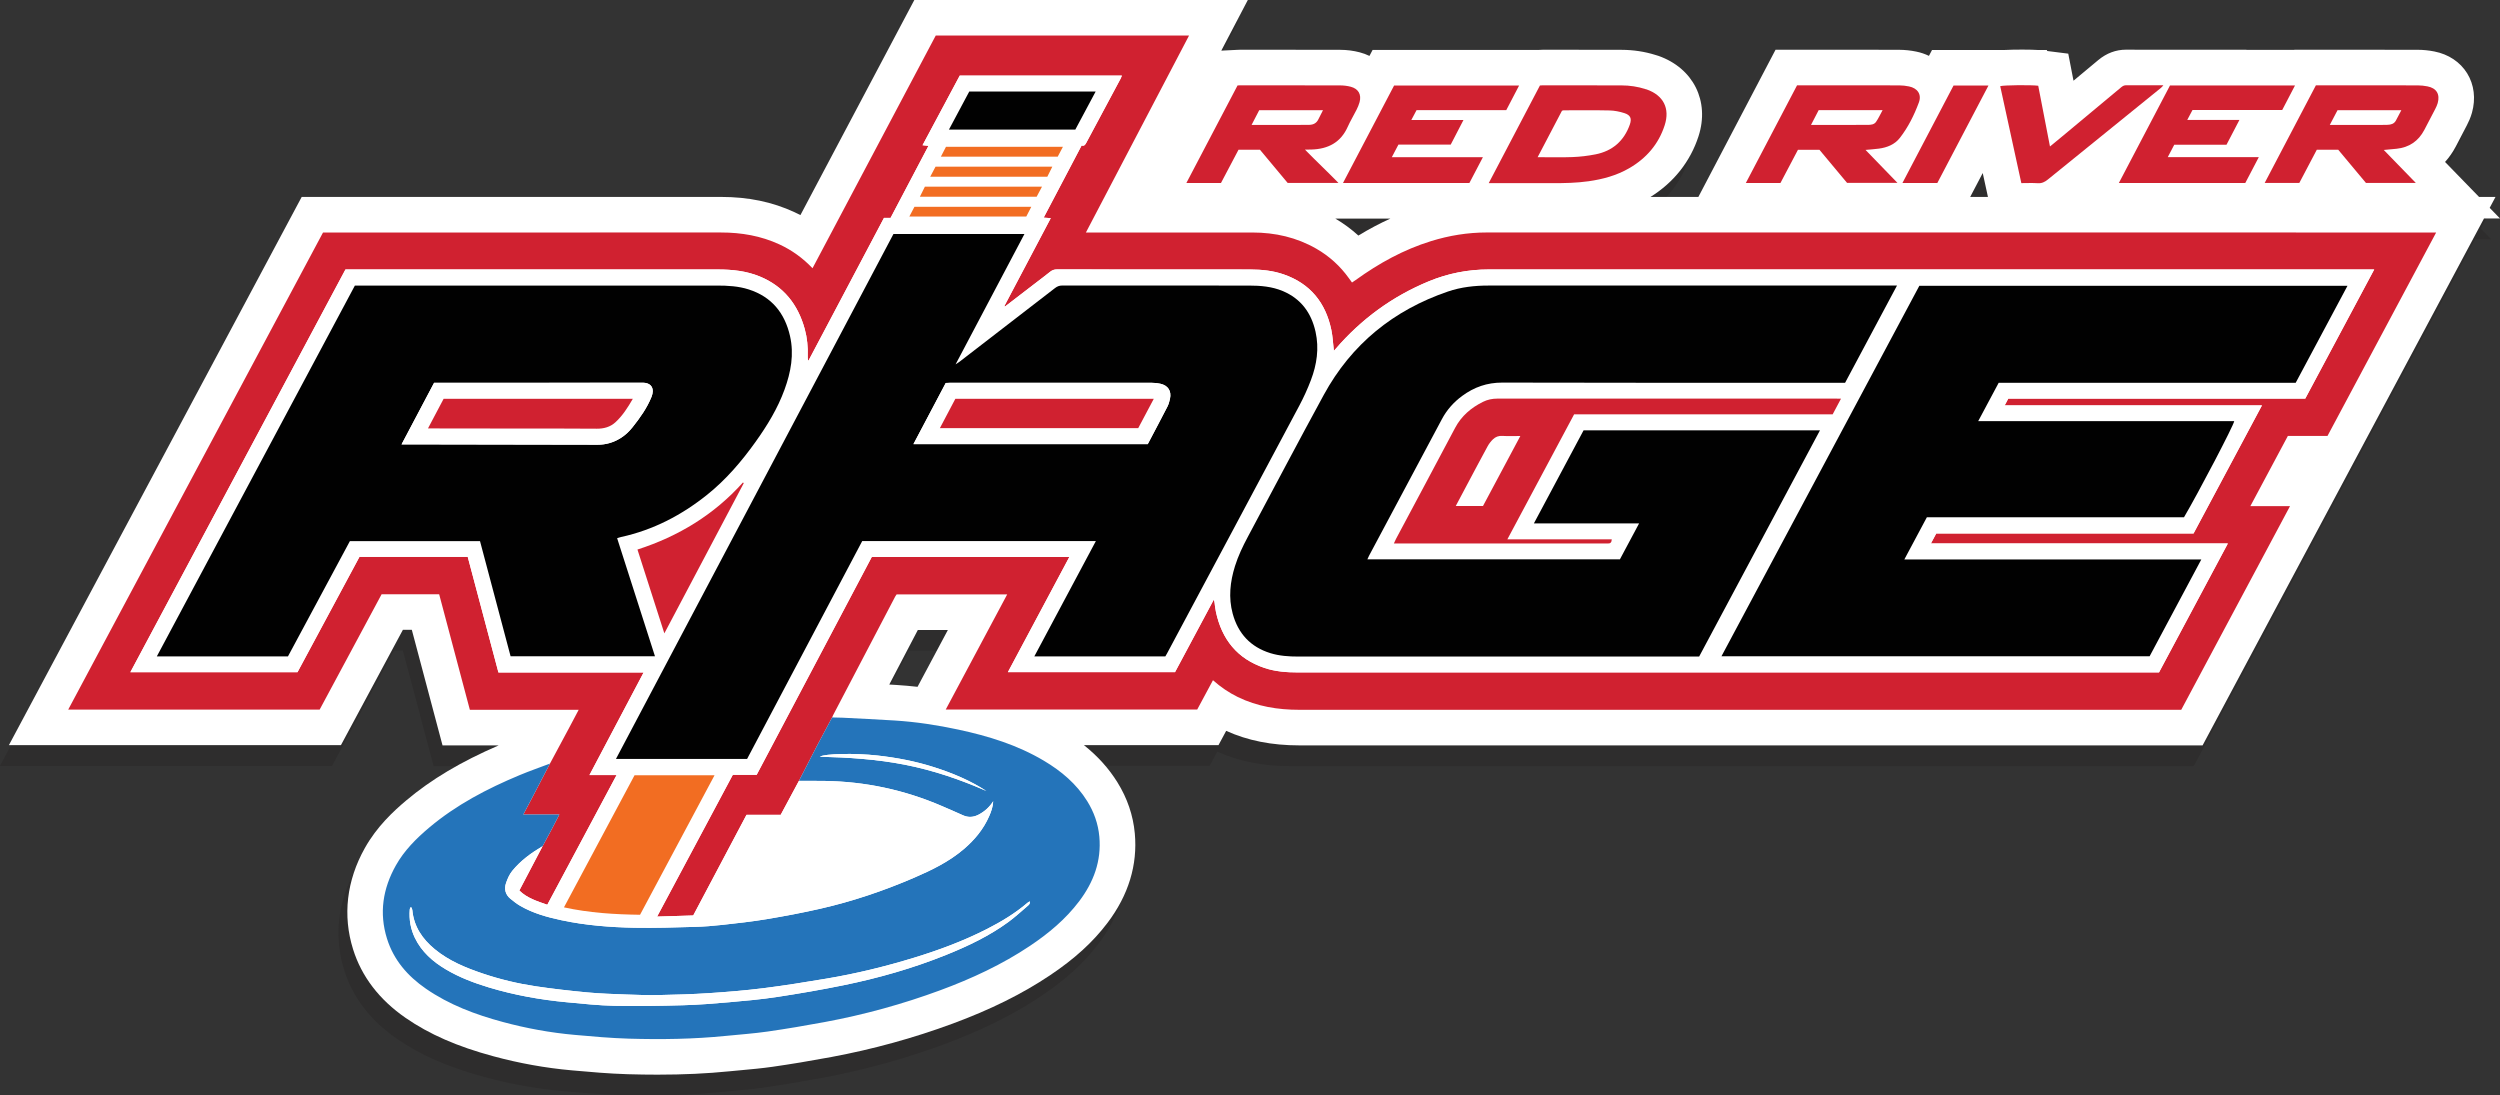
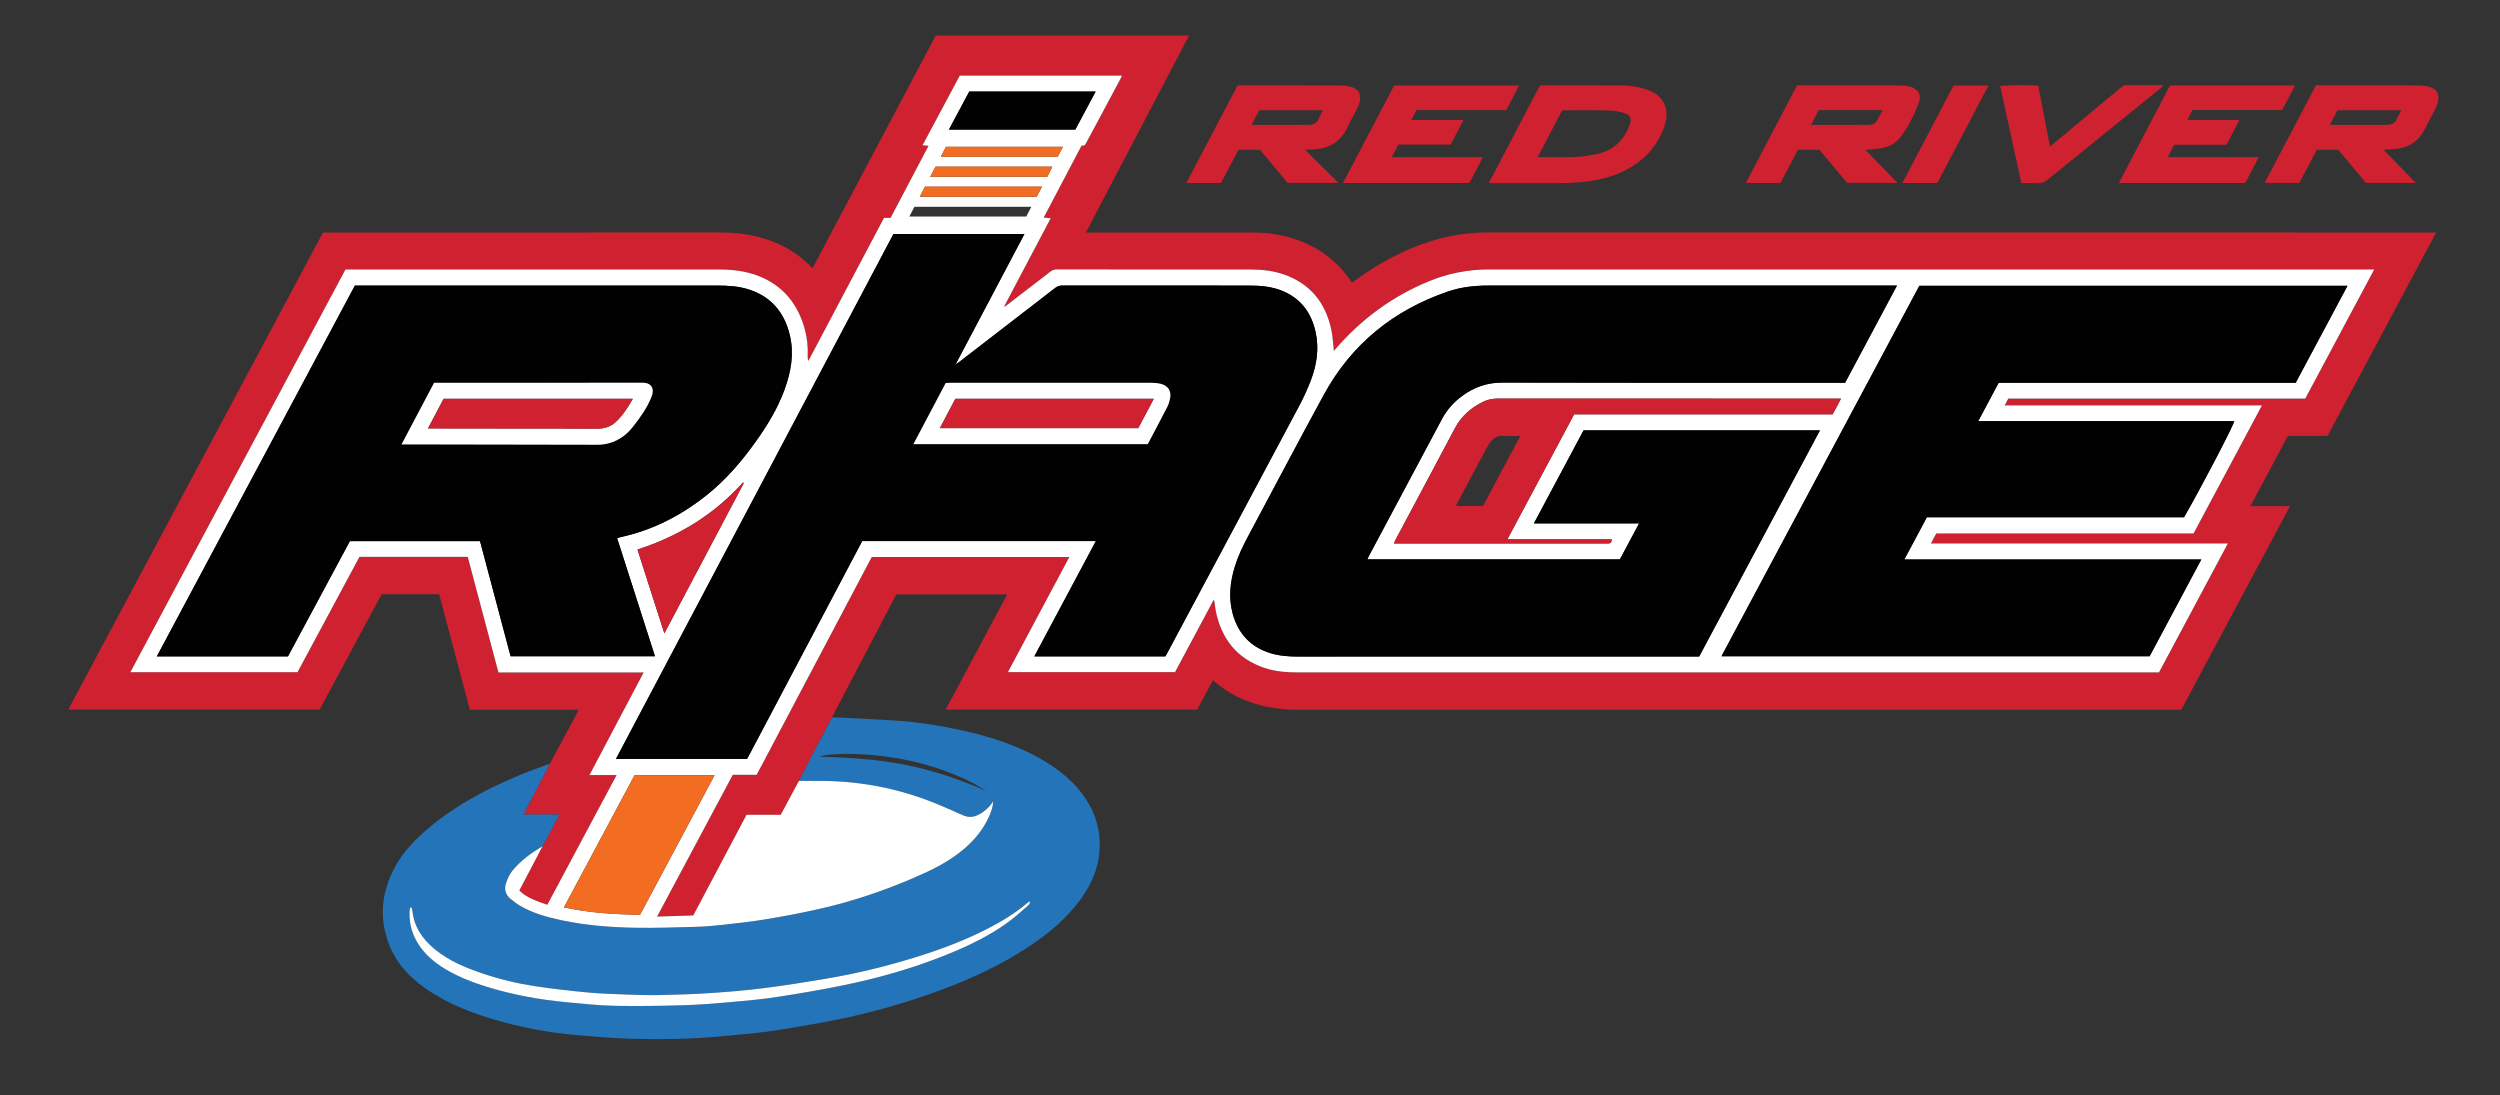
<svg xmlns="http://www.w3.org/2000/svg" version="1.1" x="0px" y="0px" width="385.29px" height="168.821px" viewBox="0 0 385.29 168.821" enable-background="new 0 0 385.29 168.821" xml:space="preserve">
  <rect x="0" y="0" width="385.29" height="168.821" fill="#333333" stroke="none" />
  <g id="Layer_1">
-     <path opacity="0.3" fill-rule="evenodd" clip-rule="evenodd" fill="#231F20" d="M99.968,168.821c-1.459,0-3.004-0.023-4.592-0.07   c-2.906-0.085-5.772-0.341-8.543-0.589l-0.115-0.01c-3.998-0.357-8.05-1.085-12.043-2.164c-5.575-1.506-9.874-3.385-13.529-5.913   c-4.062-2.809-6.79-6.372-8.106-10.588c-1.62-5.189-0.994-10.576,1.81-15.578c1.856-3.312,4.396-5.674,6.401-7.362   c3.847-3.238,8.395-5.947,14.241-8.476h-8.664l-4.731-17.809h-1.375l-9.55,17.777H0l45.125-84.49l34.37,0   c10.086,0,20.172,0,30.259-0.002c4.201,0,7.896,0.767,11.305,2.344c0.314,0.146,0.623,0.297,0.927,0.455l17.556-33.149h51.397   l-4.087,7.806l2.227-0.113l0.095-0.005c0.14-0.009,0.35-0.022,0.604-0.022h4.421c3.506,0,7.24,0.001,10.964,0.013   c1.036,0.003,2.05,0.133,3.014,0.384c0.53,0.138,1.035,0.325,1.508,0.556l0.482-0.919h25.506l0.042-0.003   c0.164-0.013,0.412-0.031,0.716-0.031l2.878,0c3.026,0,6.156,0,9.239,0.013c1.81,0.007,3.561,0.273,5.207,0.79   c0.134,0.035,0.29,0.081,0.463,0.141c5.385,1.895,7.923,6.984,6.183,12.378c-1.26,3.902-3.814,7.126-7.406,9.362   c2.46,0,4.919,0,7.379,0l11.895-22.686l13.102,0c1.807,0,3.909,0,5.994,0.012c0.85,0.004,1.719,0.097,2.582,0.274   c0.7,0.144,1.357,0.366,1.962,0.66l0.476-0.908h11.218c0.663-0.035,1.528-0.056,2.678-0.056c1.126,0,1.872,0.026,2.361,0.056h1.506   l-0.079,0.151l3.313,0.417l0.806,4.171c1.268-1.056,2.536-2.113,3.803-3.17c1.284-1.072,2.732-1.615,4.305-1.615l0.065,0   c0.777,0.007,1.614,0.011,2.712,0.011c0.479,0,2.458-0.003,2.974-0.003h12.799l-0.021,0.023h7.396l0.012-0.023l7.123,0.001   c3.897,0,7.927,0.001,11.894,0.011c0.831,0.002,1.688,0.088,2.547,0.256c2.187,0.428,3.985,1.625,5.063,3.373   c1.08,1.751,1.342,3.905,0.739,6.064c-0.222,0.792-0.536,1.451-0.785,1.935c-0.468,0.911-0.946,1.822-1.408,2.703l-0.298,0.568   c-0.466,0.888-1.022,1.685-1.658,2.385l5.242,5.392h2.534l-0.898,1.682l1.594,1.64h-2.47l-20.751,38.85h0.001l-22.618,42.35   l-57.794,0c-27.136,0-54.273,0-81.409,0.003c-4.26,0-7.957-0.733-11.28-2.24l-1.183,2.201h-20.74   c2.128,1.695,3.834,3.591,5.166,5.734c1.522,2.449,2.422,5.095,2.676,7.866c0.445,4.862-0.965,9.495-4.192,13.769   c-2.251,2.981-5.077,5.561-8.895,8.117c-4.256,2.85-9.16,5.282-14.992,7.437c-6.032,2.229-12.323,3.96-18.699,5.146   c-3.258,0.606-6.217,1.098-9.044,1.503c-1.623,0.233-3.211,0.377-4.749,0.518c-0.632,0.058-1.264,0.115-1.896,0.179   C107.584,168.651,103.958,168.821,99.968,168.821z M135.681,108.695c0.392,0.023,0.782,0.047,1.173,0.072   c1.052,0.066,2.111,0.16,3.183,0.281l4.676-8.76h-4.629C138.616,103.09,137.148,105.893,135.681,108.695z M204.417,36.883   c1.282,0.753,2.47,1.629,3.557,2.62c1.647-1.002,3.292-1.873,4.946-2.62H204.417z M305.003,33.549l-0.803-3.685l-1.933,3.685   C303.179,33.549,304.091,33.549,305.003,33.549z" />
-     <path fill-rule="evenodd" clip-rule="evenodd" fill="#FFFFFF" d="M101.339,165.623c-1.459,0-3.004-0.023-4.592-0.07   c-2.906-0.085-5.772-0.341-8.543-0.588l-0.115-0.011c-3.998-0.356-8.05-1.084-12.043-2.164c-5.575-1.506-9.874-3.385-13.529-5.913   c-4.063-2.809-6.79-6.371-8.106-10.588c-1.62-5.189-0.994-10.576,1.81-15.579c1.856-3.312,4.396-5.674,6.401-7.361   c3.847-3.238,8.395-5.947,14.241-8.476h-8.664l-4.731-17.809h-1.375l-9.55,17.777H1.371l45.125-84.49l34.37,0.001   c10.086,0,20.172-0.001,30.259-0.003c4.201,0,7.896,0.767,11.305,2.345c0.314,0.146,0.623,0.297,0.927,0.455L140.913,0h51.397   l-4.088,7.805l2.227-0.112l0.095-0.006c0.14-0.009,0.35-0.022,0.604-0.022h4.421c3.506,0,7.24,0.001,10.964,0.013   c1.036,0.003,2.05,0.132,3.014,0.384c0.53,0.138,1.034,0.325,1.508,0.556l0.482-0.919h25.506l0.042-0.003   c0.164-0.012,0.412-0.03,0.716-0.03l2.878,0c3.026,0,6.156,0,9.239,0.013c1.811,0.007,3.561,0.273,5.208,0.79   c0.134,0.035,0.29,0.081,0.463,0.141c5.385,1.895,7.924,6.983,6.183,12.378c-1.26,3.902-3.814,7.126-7.406,9.362   c2.46,0,4.919,0,7.379,0l11.895-22.686h13.102c1.807,0,3.909,0.001,5.994,0.012c0.85,0.005,1.719,0.097,2.582,0.274   c0.7,0.144,1.357,0.366,1.962,0.66l0.476-0.908h11.217c0.663-0.035,1.528-0.057,2.678-0.057c1.126,0,1.871,0.026,2.361,0.057h1.506   l-0.079,0.15l3.313,0.417l0.806,4.171c1.268-1.056,2.536-2.113,3.803-3.17c1.284-1.072,2.732-1.615,4.305-1.615h0.065   c0.777,0.008,1.614,0.011,2.712,0.011c0.479,0,2.458-0.002,2.974-0.002h12.799l-0.021,0.022h7.396l0.012-0.022l7.123,0   c3.897,0,7.927,0.001,11.894,0.011c0.831,0.002,1.688,0.088,2.547,0.257c2.187,0.428,3.985,1.625,5.063,3.373   c1.08,1.751,1.342,3.905,0.739,6.064c-0.222,0.792-0.536,1.45-0.785,1.935c-0.468,0.911-0.946,1.821-1.408,2.703l-0.298,0.568   c-0.466,0.888-1.022,1.685-1.658,2.385l5.242,5.392h2.534l-0.898,1.682l1.594,1.64h-2.47l-20.751,38.849h0.001l-22.618,42.35   h-57.794c-27.136,0-54.273,0-81.409,0.003c-4.26,0-7.957-0.733-11.28-2.24l-1.183,2.201h-20.74   c2.128,1.695,3.834,3.591,5.166,5.734c1.522,2.449,2.422,5.095,2.676,7.866c0.445,4.862-0.965,9.494-4.192,13.769   c-2.251,2.981-5.077,5.561-8.895,8.116c-4.256,2.85-9.16,5.283-14.992,7.437c-6.032,2.229-12.323,3.96-18.699,5.146   c-3.259,0.606-6.217,1.098-9.044,1.503c-1.622,0.232-3.211,0.377-4.748,0.518c-0.632,0.057-1.264,0.115-1.896,0.179   C108.955,165.453,105.329,165.623,101.339,165.623z M137.052,105.498c0.392,0.023,0.782,0.047,1.173,0.071   c1.052,0.067,2.111,0.16,3.183,0.281l4.676-8.761h-4.629C139.986,99.892,138.519,102.695,137.052,105.498z M205.788,33.685   c1.282,0.753,2.47,1.629,3.557,2.619c1.647-1.002,3.292-1.873,4.946-2.619H205.788z M306.374,30.352l-0.803-3.685l-1.933,3.685   C304.55,30.352,305.462,30.352,306.374,30.352z" />
-   </g>
+     </g>
  <g id="Layer_1_copy">
    <g>
      <g>
        <path fill-rule="evenodd" clip-rule="evenodd" fill="#D02130" d="M84.758,117.681c1.016-1.893,2.033-3.785,3.046-5.679     c0.452-0.844,0.895-1.692,1.38-2.61c-5.632,0-11.181,0-16.771,0c-1.583-5.96-3.158-11.885-4.731-17.809c-2.987,0-5.901,0-8.869,0     c-3.176,5.913-6.358,11.836-9.55,17.777c-12.889,0-25.767,0-38.75,0C23.62,84.82,36.69,60.348,49.783,35.833     c0.269,0,0.546,0,0.822,0c20.173,0,40.347,0.002,60.52-0.002c3.128-0.001,6.146,0.516,9.001,1.837     c1.907,0.883,3.587,2.085,5.096,3.671c6.34-11.972,12.658-23.901,18.99-35.858c12.987,0,25.964,0,39.038,0     c-5.301,10.124-10.576,20.195-15.895,30.352c0.392,0,0.667,0,0.943,0c8.247,0,16.494-0.001,24.741,0.001     c3.482,0.001,6.78,0.747,9.818,2.489c2.008,1.151,3.686,2.678,5.035,4.562c0.146,0.204,0.293,0.406,0.473,0.655     c0.207-0.139,0.394-0.256,0.572-0.386c3.572-2.579,7.387-4.686,11.615-5.995c2.8-0.867,5.656-1.332,8.595-1.331     c48.492,0.006,96.984,0.004,145.477,0.004c0.246,0,0.491,0,0.826,0c-5.61,10.503-11.173,20.918-16.744,31.348     c-2.039,0-4.039,0-6.108,0c-1.916,3.585-3.831,7.169-5.783,10.823c2.052,0,4.021,0,6.112,0     c-5.616,10.515-11.185,20.942-16.762,31.385c-0.29,0-0.542,0-0.793,0c-45.041,0-90.082-0.001-135.124,0.003     c-3.309,0-6.501-0.51-9.5-1.979c-1.37-0.671-2.618-1.523-3.81-2.581c-0.818,1.522-1.618,3.01-2.43,4.52     c-12.893,0-25.775,0-38.756,0c3.163-5.924,6.302-11.804,9.473-17.746c-5.706,0-11.347,0-17.042,0     c-0.056,0.084-0.15,0.2-0.218,0.33c-3.193,6.094-6.384,12.189-9.574,18.286c-0.058,0.111-0.1,0.231-0.149,0.347     c-0.771,1.445-1.553,2.885-2.311,4.337c-0.945,1.809-1.871,3.627-2.805,5.441c-0.931,1.733-1.861,3.465-2.81,5.233     c-1.759,0-3.503,0-5.267,0c-2.748,5.189-5.478,10.346-8.212,15.51c-1.856,0.058-3.649,0.113-5.568,0.172     c3.932-7.364,7.799-14.605,11.665-21.846c1.257,0,2.446,0,3.678,0c5.923-11.209,11.841-22.408,17.739-33.57     c10.17,0,20.273,0,30.45,0c-3.17,5.94-6.304,11.813-9.471,17.746c8.677,0,17.221,0,25.757,0     c2.003-3.745,3.989-7.459,5.975-11.173c0.139,0.34,0.144,0.636,0.176,0.928c0.034,0.302,0.083,0.603,0.145,0.899     c0.9,4.273,3.284,7.279,7.49,8.695c1.674,0.563,3.413,0.692,5.172,0.692c43.952-0.006,87.904-0.005,131.855-0.005     c0.276,0,0.552,0,0.837,0c3.534-6.616,7.046-13.193,10.609-19.866c-15.29,0-30.474,0-45.767,0     c0.309-0.577,0.565-1.056,0.828-1.546c13.253,0,26.443,0,39.654,0c3.505-6.563,6.995-13.097,10.542-19.736     c-13.259,0-26.408,0-39.651,0c0.215-0.406,0.378-0.713,0.555-1.049c15.264,0,30.51,0,45.769,0     c3.536-6.622,7.056-13.214,10.628-19.901c-0.365,0-0.589,0-0.813,0c-45.221,0-90.441,0-135.662,0     c-3.204,0-6.293,0.611-9.25,1.835c-5.601,2.319-10.365,5.803-14.325,10.391c-0.093,0.108-0.189,0.214-0.285,0.323     c-0.13-1.116-0.173-2.206-0.395-3.257c-0.884-4.182-3.253-7.123-7.358-8.539c-1.646-0.567-3.363-0.746-5.091-0.748     c-9.947-0.011-19.895-0.003-29.842-0.013c-0.408-0.001-0.724,0.112-1.037,0.363c-0.771,0.619-1.563,1.211-2.347,1.813     c-1.54,1.184-3.079,2.367-4.619,3.551c-0.033-0.023-0.066-0.047-0.099-0.07c2.376-4.503,4.753-9.005,7.155-13.557     c-0.395-0.029-0.708-0.053-1.09-0.081c1.96-3.726,3.889-7.394,5.848-11.119c0.451,0.144,0.594-0.184,0.769-0.511     c1.75-3.282,3.51-6.558,5.264-9.837c0.065-0.123,0.107-0.258,0.173-0.421c-8.352,0-16.646,0-24.986,0     c-1.904,3.561-3.81,7.125-5.735,10.728c0.333,0.035,0.596,0.063,0.917,0.096c-1.969,3.741-3.908,7.426-5.845,11.106     c-0.37,0-0.672,0-1.015,0c-3.887,7.35-7.771,14.693-11.654,22.037c-0.103-0.261-0.11-0.484-0.102-0.707     c0.054-1.428-0.08-2.839-0.46-4.215c-1.046-3.787-3.26-6.591-6.955-8.1c-2.049-0.837-4.212-1.067-6.405-1.067     c-18.905-0.003-37.811-0.001-56.716-0.001c-0.225,0-0.449,0-0.704,0c-11.047,20.683-22.078,41.337-33.148,62.064     c8.654,0,17.195,0,25.758,0c3.188-5.934,6.37-11.857,9.55-17.776c5.568,0,11.095,0,16.683,0     c1.574,5.928,3.148,11.852,4.734,17.823c7.447,0,14.843,0,22.376,0c-2.804,5.309-5.55,10.509-8.351,15.813     c1.439,0,2.765,0,4.183,0c-3.587,6.714-7.123,13.332-10.678,19.985c-1.57-0.555-3.116-1.023-4.311-2.198     c1.215-2.314,2.401-4.574,3.588-6.833c0.866-1.573,1.707-3.158,2.585-4.88c-1.937,0-3.712,0-5.557,0     c0.504-0.956,0.965-1.823,1.419-2.693C82.97,121.119,83.863,119.399,84.758,117.681z" />
        <path fill-rule="evenodd" clip-rule="evenodd" fill="#2474BA" d="M123.125,120.348c0.934-1.814,1.86-3.633,2.805-5.441     c0.758-1.452,1.54-2.892,2.311-4.337c0.532,0.012,1.065,0.012,1.596,0.039c2.681,0.138,5.362,0.262,8.04,0.431     c3.312,0.21,6.586,0.71,9.827,1.405c4.616,0.99,9.099,2.368,13.189,4.803c2.667,1.588,5.001,3.546,6.66,6.215     c1.042,1.676,1.691,3.491,1.873,5.472c0.344,3.757-0.883,7.019-3.108,9.966c-2.088,2.765-4.711,4.95-7.569,6.864     c-4.313,2.887-8.987,5.056-13.842,6.85c-5.793,2.14-11.731,3.769-17.801,4.898c-2.93,0.545-5.871,1.043-8.821,1.467     c-2.126,0.305-4.276,0.452-6.415,0.668c-4.978,0.502-9.972,0.571-14.964,0.425c-2.781-0.082-5.559-0.333-8.332-0.58     c-3.756-0.335-7.46-1.012-11.101-1.996c-4.194-1.133-8.234-2.635-11.841-5.129c-2.807-1.941-4.959-4.409-5.99-7.713     c-1.231-3.944-0.637-7.705,1.358-11.264c1.295-2.311,3.146-4.161,5.149-5.848c4.168-3.508,8.939-5.999,13.936-8.083     c1.537-0.641,3.113-1.188,4.671-1.779c-0.895,1.718-1.789,3.438-2.686,5.155c-0.454,0.87-0.915,1.737-1.419,2.693     c1.845,0,3.62,0,5.557,0c-0.878,1.722-1.719,3.307-2.585,4.88c-1.751,1.038-3.392,2.226-4.681,3.814     c-0.433,0.534-0.731,1.214-0.956,1.874c-0.309,0.909-0.108,1.766,0.662,2.402c0.486,0.402,0.989,0.796,1.533,1.112     c1.969,1.142,4.137,1.739,6.342,2.21c3.727,0.795,7.512,1.089,11.307,1.162c3.09,0.06,6.184-0.053,9.275-0.137     c1.39-0.038,2.782-0.147,4.165-0.301c2.286-0.255,4.576-0.502,6.842-0.881c2.788-0.466,5.57-0.99,8.325-1.619     c4.959-1.134,9.766-2.757,14.439-4.773c2.727-1.176,5.384-2.467,7.667-4.415c1.66-1.417,3.025-3.061,3.905-5.075     c0.318-0.728,0.586-1.476,0.619-2.293c-0.562,0.883-1.293,1.553-2.21,2.042c-0.816,0.435-1.617,0.496-2.466,0.11     c-1.058-0.481-2.127-0.94-3.194-1.4c-5.781-2.497-11.821-3.794-18.117-3.884C125.763,120.337,124.444,120.35,123.125,120.348z      M63.41,139.852c-0.058,0-0.115,0-0.172,0c-0.031,0.111-0.082,0.221-0.09,0.334c-0.117,1.52,0.125,2.976,0.792,4.354     c1.044,2.159,2.762,3.664,4.779,4.86c2.078,1.233,4.322,2.085,6.628,2.78c3.91,1.178,7.91,1.898,11.97,2.28     c2.469,0.232,4.943,0.501,7.419,0.552c3.521,0.072,7.049,0.008,10.571-0.09c2.352-0.066,4.703-0.253,7.048-0.46     c2.469-0.218,4.943-0.439,7.392-0.813c3.42-0.521,6.834-1.11,10.224-1.803c5.428-1.109,10.746-2.623,15.891-4.7     c3.34-1.348,6.584-2.892,9.507-5.023c1.041-0.76,1.997-1.637,2.976-2.479c0.186-0.16,0.445-0.334,0.357-0.733     c-0.149,0.094-0.259,0.146-0.348,0.223c-1.896,1.627-4.022,2.904-6.237,4.035c-3.612,1.846-7.4,3.254-11.273,4.438     c-4.424,1.354-8.913,2.451-13.476,3.215c-3.215,0.539-6.435,1.063-9.667,1.47c-2.786,0.351-5.59,0.58-8.393,0.766     c-2.578,0.171-5.164,0.246-7.748,0.298c-1.671,0.034-3.346-0.022-5.018-0.085c-1.999-0.075-4.003-0.134-5.993-0.32     c-2.667-0.25-5.334-0.552-7.983-0.948c-2.774-0.415-5.505-1.067-8.167-1.967c-2.646-0.895-5.217-1.949-7.402-3.754     c-1.906-1.574-3.215-3.491-3.451-6.023C63.532,140.12,63.457,139.987,63.41,139.852z M152.013,121.905     c-2.502-1.635-5.235-2.764-8.067-3.671c-2.851-0.913-5.777-1.471-8.747-1.801c-3.411-0.379-8.089-0.298-8.847,0.188     c4.391,0.111,8.763,0.385,13.085,1.232C143.79,118.708,147.951,120.12,152.013,121.905z" />
        <path fill-rule="evenodd" clip-rule="evenodd" fill="#D02130" d="M182.84,28.2c2.658-5.067,5.274-10.053,7.886-15.032     c0.173-0.009,0.298-0.021,0.423-0.021c5.122,0.001,10.244-0.003,15.366,0.014c0.552,0.001,1.118,0.067,1.65,0.206     c1.187,0.31,1.686,1.196,1.367,2.376c-0.111,0.411-0.285,0.81-0.476,1.191c-0.441,0.881-0.957,1.728-1.359,2.625     c-1.084,2.42-3.037,3.408-5.571,3.486c-0.152,0.005-0.305,0.005-0.457,0.006c-0.126,0-0.252,0-0.561,0     c1.742,1.782,3.459,3.39,5.169,5.142c-2.662,0-5.21,0-7.827,0c-1.397-1.673-2.825-3.384-4.27-5.116c-1.073,0-2.159,0-3.305,0     c-0.893,1.694-1.798,3.409-2.701,5.122C186.408,28.2,184.688,28.2,182.84,28.2z M203.896,16.979c-3.348,0-6.582,0-9.829,0     c-0.39,0.753-0.766,1.479-1.178,2.273c2.434,0,4.763,0.001,7.092,0c0.608,0,1.216,0.002,1.825-0.013     c0.632-0.016,1.112-0.28,1.39-0.876C203.398,17.932,203.625,17.513,203.896,16.979z" />
        <path fill-rule="evenodd" clip-rule="evenodd" fill="#D02130" d="M276.956,13.146c2.278,0,4.485,0,6.692,0     c3.019,0.001,6.039-0.004,9.058,0.012c0.503,0.002,1.014,0.061,1.507,0.162c1.309,0.27,1.978,1.223,1.515,2.471     c-0.72,1.943-1.646,3.813-2.928,5.459c-0.799,1.027-1.966,1.484-3.234,1.655c-0.694,0.093-1.395,0.136-2.059,0.198     c1.614,1.666,3.244,3.348,4.921,5.08c-2.601,0-5.144,0-7.766,0c-1.388-1.662-2.816-3.373-4.259-5.101c-1.084,0-2.169,0-3.308,0     c-0.894,1.695-1.798,3.41-2.7,5.121c-1.768,0-3.489,0-5.333,0C271.709,23.153,274.323,18.169,276.956,13.146z M279.106,19.252     c1.602,0,3.069,0.001,4.537,0c1.394-0.001,2.787-0.001,4.181-0.005c0.491-0.001,1.013-0.037,1.307-0.467     c0.373-0.543,0.65-1.152,1.01-1.808c-3.375,0-6.611,0-9.852,0C279.906,17.711,279.536,18.424,279.106,19.252z" />
        <path fill-rule="evenodd" clip-rule="evenodd" fill="#D02130" d="M360.359,23.078c-1.155,0-2.219,0-3.303,0     c-0.898,1.706-1.792,3.403-2.695,5.118c-1.751,0-3.495,0-5.337,0c2.647-5.046,5.262-10.032,7.894-15.049c0.165,0,0.314,0,0.464,0     c5.075,0.001,10.149-0.001,15.225,0.011c0.503,0.001,1.014,0.058,1.507,0.154c1.394,0.272,1.958,1.207,1.575,2.58     c-0.088,0.314-0.232,0.616-0.381,0.907c-0.555,1.08-1.121,2.154-1.685,3.229c-0.906,1.726-2.332,2.69-4.267,2.897     c-0.643,0.069-1.288,0.122-1.979,0.186c1.66,1.707,3.292,3.386,4.938,5.079c-2.547,0-5.096,0-7.684,0     C363.218,26.5,361.789,24.79,360.359,23.078z M359.06,19.252c0.346,0,0.591,0,0.836,0c2.053,0,4.107,0.001,6.16,0     c0.634,0,1.268,0.008,1.901-0.014c0.522-0.018,1.011-0.148,1.288-0.656c0.277-0.507,0.538-1.022,0.842-1.602     c-3.319,0-6.554,0-9.835,0C359.876,17.697,359.493,18.427,359.06,19.252z" />
        <path fill-rule="evenodd" clip-rule="evenodd" fill="#D02130" d="M237.329,13.174c0.173-0.01,0.323-0.027,0.473-0.027     c4.032,0.002,8.063-0.003,12.094,0.014c1.271,0.005,2.521,0.186,3.734,0.585c0.048,0.016,0.1,0.021,0.147,0.037     c2.583,0.909,3.618,2.914,2.777,5.521c-0.945,2.926-2.84,5.104-5.484,6.63c-1.932,1.115-4.046,1.687-6.241,1.999     c-1.862,0.264-3.735,0.3-5.612,0.292c-2.966-0.011-5.933-0.003-8.899-0.003c-0.249,0-0.499,0-0.881,0     C232.101,23.145,234.713,18.162,237.329,13.174z M236.973,24.226c1.886,0,3.635,0.051,5.379-0.018     c1.183-0.047,2.374-0.188,3.536-0.417c2.615-0.515,4.396-2.064,5.29-4.583c0.334-0.942,0.108-1.472-0.836-1.775     c-0.735-0.236-1.526-0.393-2.297-0.411c-2.355-0.053-4.712-0.021-7.068-0.02c-0.072,0-0.145,0.038-0.253,0.067     C239.493,19.418,238.253,21.783,236.973,24.226z" />
        <path fill-rule="evenodd" clip-rule="evenodd" fill="#D02130" d="M346.035,28.2c-6.473,0-12.914,0-19.484,0     c2.646-5.047,5.265-10.04,7.882-15.031c6.411,0,12.773,0,19.265,0c-0.674,1.293-1.317,2.525-1.973,3.785     c-4.604,0-9.19,0-13.827,0c-0.262,0.496-0.517,0.979-0.81,1.534c2.678,0,5.28,0,8.041,0c-0.697,1.335-1.34,2.569-1.989,3.814     c-2.7,0-5.361,0-8.051,0c-0.322,0.615-0.636,1.214-1.004,1.917c4.693,0,9.287,0,14.031,0     C347.379,25.627,346.708,26.912,346.035,28.2z" />
        <path fill-rule="evenodd" clip-rule="evenodd" fill="#D02130" d="M232.141,16.971c-4.636,0-9.2,0-13.825,0     c-0.253,0.478-0.51,0.96-0.808,1.522c2.68,0,5.28,0,8.037,0c-0.688,1.327-1.319,2.545-1.965,3.792c-2.663,0-5.323,0-8.059,0     c-0.321,0.61-0.644,1.223-1.024,1.947c4.737,0,9.337,0,14.04,0c-0.727,1.388-1.404,2.679-2.08,3.97c-6.48,0-12.921,0-19.48,0     c2.641-5.036,5.251-10.015,7.876-15.021c6.384,0,12.771,0,19.265,0C233.453,14.455,232.809,15.69,232.141,16.971z" />
        <path fill-rule="evenodd" clip-rule="evenodd" fill="#D02130" d="M311.521,28.222c-1.095-5.025-2.176-9.986-3.256-14.944     c0.517-0.16,4.726-0.208,5.859-0.065c0.594,3.074,1.191,6.165,1.809,9.362c0.7-0.576,1.324-1.084,1.942-1.599     c3.001-2.497,6.002-4.995,9-7.497c0.238-0.199,0.462-0.345,0.804-0.342c1.876,0.018,3.753,0.009,5.739,0.009     c-0.168,0.177-0.264,0.301-0.382,0.397c-5.811,4.707-11.627,9.407-17.431,14.123c-0.476,0.387-0.937,0.614-1.571,0.569     C313.226,28.179,312.413,28.222,311.521,28.222z" />
        <path fill-rule="evenodd" clip-rule="evenodd" fill="#D02130" d="M298.571,28.208c-1.818,0-3.542,0-5.378,0     c2.641-5.037,5.253-10.018,7.878-15.024c1.778,0,3.545,0,5.381,0C303.817,18.208,301.2,23.197,298.571,28.208z" />
        <path fill-rule="evenodd" clip-rule="evenodd" fill="#FFFFFF" d="M123.125,120.348c1.319,0.002,2.638-0.011,3.957,0.008     c6.296,0.09,12.336,1.387,18.117,3.884c1.067,0.46,2.136,0.919,3.194,1.4c0.849,0.386,1.65,0.325,2.466-0.11     c0.917-0.489,1.648-1.159,2.21-2.042c-0.032,0.817-0.301,1.565-0.619,2.293c-0.879,2.014-2.245,3.657-3.905,5.075     c-2.282,1.948-4.939,3.239-7.667,4.415c-4.673,2.016-9.479,3.639-14.439,4.773c-2.755,0.629-5.537,1.153-8.325,1.619     c-2.267,0.379-4.557,0.626-6.842,0.881c-1.382,0.154-2.774,0.264-4.165,0.301c-3.091,0.083-6.186,0.196-9.275,0.137     c-3.795-0.073-7.581-0.367-11.307-1.162c-2.206-0.471-4.373-1.068-6.342-2.21c-0.543-0.315-1.047-0.71-1.533-1.112     c-0.771-0.636-0.971-1.494-0.662-2.402c0.224-0.659,0.522-1.339,0.956-1.874c1.289-1.588,2.93-2.776,4.681-3.814     c-1.187,2.26-2.373,4.52-3.588,6.833c1.195,1.175,2.741,1.644,4.311,2.198c3.555-6.653,7.09-13.271,10.678-19.985     c-1.417,0-2.744,0-4.183,0c2.801-5.304,5.547-10.504,8.351-15.813c-7.534,0-14.929,0-22.376,0     c-1.586-5.972-3.16-11.896-4.734-17.823c-5.588,0-11.115,0-16.683,0c-3.18,5.919-6.362,11.842-9.55,17.776     c-8.563,0-17.104,0-25.758,0c11.07-20.727,22.102-41.381,33.148-62.064c0.254,0,0.479,0,0.704,0     c18.905,0,37.811-0.001,56.716,0.001c2.193,0,4.355,0.23,6.405,1.067c3.695,1.509,5.909,4.313,6.955,8.1     c0.38,1.376,0.514,2.787,0.46,4.215c-0.008,0.222-0.001,0.445,0.102,0.707c3.884-7.344,7.768-14.687,11.654-22.037     c0.343,0,0.645,0,1.015,0c1.937-3.68,3.876-7.365,5.845-11.106c-0.321-0.033-0.583-0.061-0.917-0.096     c1.925-3.602,3.831-7.167,5.735-10.728c8.34,0,16.635,0,24.986,0c-0.066,0.163-0.108,0.298-0.173,0.421     c-1.754,3.279-3.514,6.555-5.264,9.837c-0.175,0.327-0.317,0.655-0.769,0.511c-1.959,3.725-3.888,7.393-5.848,11.119     c0.382,0.028,0.695,0.052,1.09,0.081c-2.402,4.551-4.778,9.054-7.155,13.557c0.033,0.023,0.065,0.047,0.099,0.07     c1.54-1.184,3.079-2.367,4.619-3.551c0.784-0.603,1.577-1.194,2.347-1.813c0.313-0.251,0.628-0.364,1.037-0.363     c9.948,0.01,19.895,0.002,29.842,0.013c1.728,0.002,3.445,0.18,5.091,0.748c4.104,1.417,6.474,4.357,7.358,8.539     c0.222,1.052,0.265,2.142,0.395,3.257c0.096-0.108,0.192-0.214,0.285-0.323c3.96-4.588,8.724-8.072,14.325-10.391     c2.957-1.224,6.046-1.835,9.25-1.835c45.221-0.001,90.441,0,135.662,0c0.224,0,0.448,0,0.813,0     c-3.572,6.688-7.092,13.28-10.628,19.901c-15.258,0-30.505,0-45.769,0c-0.177,0.335-0.34,0.643-0.555,1.049     c13.244,0,26.392,0,39.651,0c-3.546,6.64-7.036,13.174-10.542,19.736c-13.211,0-26.401,0-39.654,0     c-0.262,0.49-0.519,0.97-0.828,1.546c15.293,0,30.477,0,45.767,0c-3.563,6.673-7.076,13.25-10.609,19.866     c-0.285,0-0.561,0-0.837,0c-43.952,0-87.903-0.001-131.855,0.005c-1.76,0-3.498-0.129-5.172-0.692     c-4.207-1.416-6.59-4.421-7.49-8.695c-0.063-0.297-0.111-0.598-0.145-0.899c-0.032-0.292-0.037-0.588-0.176-0.928     c-1.986,3.714-3.972,7.428-5.975,11.173c-8.537,0-17.081,0-25.757,0c3.167-5.934,6.301-11.806,9.471-17.746     c-10.177,0-20.28,0-30.45,0c-5.898,11.162-11.816,22.361-17.739,33.57c-1.232,0-2.421,0-3.678,0     c-3.866,7.241-7.733,14.482-11.665,21.846c1.919-0.059,3.711-0.114,5.568-0.172c2.734-5.165,5.465-10.321,8.212-15.51     c1.764,0,3.508,0,5.267,0C121.265,123.813,122.195,122.081,123.125,120.348z M179.595,101.162c0.104-0.18,0.184-0.308,0.255-0.44     c6.803-12.734,13.611-25.466,20.396-38.21c0.674-1.266,1.271-2.583,1.782-3.923c0.916-2.404,1.288-4.895,0.72-7.447     c-0.649-2.919-2.243-5.108-5.062-6.29c-1.667-0.698-3.427-0.842-5.209-0.841c-9.592,0-19.185,0.002-28.777-0.007     c-0.434,0-0.767,0.129-1.106,0.392c-4.909,3.798-9.826,7.585-14.743,11.373c-0.14,0.108-0.294,0.196-0.58,0.384     c3.584-6.786,7.081-13.406,10.613-20.094c-6.783,0-13.468,0-20.188,0c-14.249,26.954-28.494,53.901-42.769,80.905     c6.784,0,13.474,0,20.211,0c5.915-11.192,11.831-22.389,17.742-33.576c12,0,23.968,0,36.01,0     c-3.169,5.938-6.309,11.821-9.486,17.774C166.212,101.162,172.882,101.162,179.595,101.162z M210.732,86.207     c0.114-0.248,0.179-0.411,0.261-0.564c3.741-7.016,7.486-14.029,11.225-21.045c0.765-1.436,1.816-2.614,3.121-3.575     c1.842-1.357,3.839-2.064,6.195-2.057c17.331,0.052,34.662,0.028,51.994,0.028c0.275,0,0.55,0,0.829,0     c2.663-4.989,5.305-9.937,7.998-14.982c-0.315,0-0.489,0-0.663,0c-20.757,0-41.513,0.001-62.27-0.001     c-2.141-0.001-4.252,0.228-6.28,0.922c-8.393,2.875-14.863,8.108-19.124,15.921c-3.963,7.268-7.814,14.597-11.715,21.899     c-0.774,1.448-1.481,2.926-1.972,4.497c-0.752,2.411-1.026,4.855-0.354,7.326c0.831,3.057,2.741,5.129,5.789,6.081     c1.413,0.44,2.875,0.532,4.353,0.531c20.325-0.009,40.651-0.006,60.976-0.006c0.25,0,0.501,0,0.773,0     c6.207-11.62,12.396-23.209,18.618-34.857c-12.204,0-24.304,0-36.432,0c-2.536,4.75-5.07,9.497-7.655,14.338     c5.456,0,10.775,0,16.214,0c-1.025,1.919-2.004,3.751-2.962,5.545C236.64,86.207,223.727,86.207,210.732,86.207z M54.693,44.011     c-10.197,19.092-20.346,38.094-30.523,57.15c6.785,0,13.479,0,20.21,0c3.185-5.928,6.37-11.857,9.541-17.76     c6.714,0,13.374,0,20.059,0c1.579,5.947,3.149,11.859,4.711,17.74c7.449,0,14.821,0,22.252,0     c-1.953-6.093-3.889-12.132-5.833-18.197c0.22-0.067,0.408-0.139,0.602-0.181c4.958-1.083,9.338-3.366,13.271-6.515     c2.908-2.328,5.313-5.142,7.474-8.167c1.796-2.515,3.4-5.139,4.46-8.058c0.973-2.68,1.486-5.418,0.833-8.26     c-0.816-3.542-2.836-6.032-6.371-7.161c-1.588-0.507-3.228-0.592-4.878-0.592c-18.343,0.001-36.687,0.001-55.03,0     C55.218,44.011,54.967,44.011,54.693,44.011z M295.802,44.043c-10.157,19.016-20.318,38.041-30.498,57.1     c22.044,0,44.009,0,65.987,0c2.649-4.961,5.285-9.896,7.966-14.918c-15.292,0-30.479,0-45.77,0     c1.182-2.213,2.318-4.342,3.475-6.508c13.249,0,26.458,0,39.629,0c2.21-3.761,7.679-14.197,7.739-14.812     c-13.13,0-26.254,0-39.457,0c1.076-2.015,2.108-3.948,3.155-5.909c15.252,0,30.498,0,45.774,0     c2.656-4.973,5.302-9.928,7.986-14.953C339.739,44.043,317.799,44.043,295.802,44.043z M283.73,61.437c-0.316,0-0.492,0-0.667,0     c-17.434,0-34.869,0.001-52.303-0.003c-0.776,0-1.515,0.155-2.202,0.495c-1.837,0.909-3.33,2.177-4.309,4.03     c-3.016,5.703-6.063,11.388-9.095,17.082c-0.116,0.217-0.21,0.446-0.338,0.72c0.232,0,0.383,0,0.534,0     c10.709,0,21.418,0,32.127,0c0.102,0,0.203-0.005,0.304,0c0.394,0.022,0.599-0.15,0.62-0.642c-5.345,0-10.654,0-16.092,0     c3.468-6.492,6.87-12.864,10.286-19.259c13.292,0,26.56,0,39.846,0C282.856,63.08,283.257,62.328,283.73,61.437z M97.795,119.476     c-3.618,6.771-7.226,13.523-10.88,20.362c3.898,0.852,7.773,1.087,11.725,1.143c3.809-7.132,7.627-14.282,11.484-21.505     C105.97,119.476,101.923,119.476,97.795,119.476z M146.248,19.971c6.544,0,12.984,0,19.477,0c1.033-1.934,2.07-3.876,3.133-5.866     c-6.565,0-13.027,0-19.479,0C148.344,16.044,147.323,17.956,146.248,19.971z M114.617,74.478     c-0.035-0.043-0.07-0.087-0.106-0.131c-4.446,4.962-9.925,8.305-16.269,10.346c1.378,4.295,2.735,8.523,4.145,12.918     C106.522,89.789,110.569,82.133,114.617,74.478z M160.59,28.768c-6.073,0-12.051,0-18.049,0     c-0.257,0.516-0.499,1.004-0.772,1.554c6.062,0,12.017,0,17.996,0C160.028,29.826,160.287,29.338,160.59,28.768z M143.361,27.239     c6.074,0,12.052,0,18.046,0c0.258-0.517,0.5-1.004,0.774-1.553c-6.066,0-12.021,0-17.999,0     C143.918,26.185,143.661,26.672,143.361,27.239z M158.942,31.87c-6.081,0-12.032,0-18.012,0     c-0.261,0.498-0.515,0.982-0.788,1.503c6.055,0,12.03,0,18.023,0C158.418,32.884,158.659,32.418,158.942,31.87z M163.014,24.142     c0.258-0.488,0.513-0.973,0.798-1.513c-6.052,0-12.024,0-18.024,0c-0.253,0.491-0.5,0.969-0.782,1.513     C151.071,24.142,157.022,24.142,163.014,24.142z" />
        <path fill-rule="evenodd" clip-rule="evenodd" fill="#FFFFFF" d="M63.41,139.852c0.046,0.135,0.122,0.268,0.135,0.407     c0.236,2.533,1.545,4.45,3.451,6.023c2.186,1.805,4.756,2.859,7.402,3.754c2.663,0.9,5.393,1.552,8.167,1.967     c2.649,0.396,5.315,0.698,7.983,0.948c1.99,0.186,3.994,0.245,5.993,0.32c1.671,0.063,3.346,0.12,5.018,0.085     c2.584-0.053,5.17-0.127,7.748-0.298c2.803-0.186,5.607-0.415,8.393-0.766c3.233-0.407,6.453-0.931,9.667-1.47     c4.563-0.764,9.052-1.862,13.476-3.215c3.873-1.184,7.661-2.592,11.273-4.438c2.214-1.131,4.34-2.408,6.237-4.035     c0.089-0.077,0.199-0.129,0.348-0.223c0.088,0.399-0.172,0.573-0.357,0.733c-0.979,0.842-1.935,1.719-2.976,2.479     c-2.922,2.132-6.167,3.675-9.507,5.023c-5.145,2.077-10.463,3.591-15.891,4.7c-3.39,0.693-6.804,1.282-10.224,1.803     c-2.449,0.373-4.923,0.595-7.392,0.813c-2.345,0.207-4.696,0.394-7.048,0.46c-3.522,0.099-7.05,0.163-10.571,0.09     c-2.476-0.051-4.95-0.32-7.419-0.552c-4.06-0.381-8.061-1.102-11.97-2.28c-2.306-0.695-4.55-1.547-6.628-2.78     c-2.017-1.196-3.735-2.702-4.779-4.86c-0.667-1.378-0.909-2.834-0.792-4.354c0.009-0.113,0.059-0.223,0.09-0.334     C63.295,139.852,63.353,139.852,63.41,139.852z" />
-         <path fill-rule="evenodd" clip-rule="evenodd" fill="#FFFFFF" d="M152.013,121.905c-4.062-1.785-8.223-3.198-12.576-4.052     c-4.322-0.848-8.694-1.122-13.085-1.232c0.758-0.486,5.436-0.567,8.847-0.188c2.97,0.331,5.896,0.888,8.747,1.801     C146.778,119.141,149.511,120.27,152.013,121.905z" />
        <path fill-rule="evenodd" clip-rule="evenodd" fill="#010101" d="M179.595,101.162c-6.713,0-13.383,0-20.19,0     c3.178-5.954,6.317-11.836,9.486-17.774c-12.042,0-24.01,0-36.01,0c-5.911,11.187-11.828,22.384-17.742,33.576     c-6.737,0-13.428,0-20.211,0c14.275-27.003,28.52-53.951,42.769-80.905c6.721,0,13.406,0,20.188,0     c-3.532,6.688-7.029,13.308-10.613,20.094c0.286-0.188,0.44-0.276,0.58-0.384c4.917-3.788,9.834-7.575,14.743-11.373     c0.339-0.262,0.672-0.392,1.106-0.392c9.592,0.01,19.185,0.008,28.777,0.007c1.782,0,3.542,0.143,5.209,0.841     c2.819,1.182,4.413,3.371,5.062,6.29c0.568,2.552,0.196,5.042-0.72,7.447c-0.51,1.34-1.108,2.657-1.782,3.923     c-6.785,12.744-13.594,25.476-20.396,38.21C179.779,100.854,179.699,100.982,179.595,101.162z M140.775,68.446     c12.09,0,24.083,0,36.113,0c1.016-1.931,2.037-3.845,3.028-5.775c0.193-0.375,0.31-0.801,0.399-1.217     c0.255-1.188-0.293-2.045-1.481-2.313c-0.416-0.094-0.851-0.141-1.277-0.141c-10.378-0.007-20.756-0.006-31.134-0.004     c-0.224,0-0.447,0.019-0.671,0.029C144.1,62.153,142.462,65.252,140.775,68.446z" />
        <path fill-rule="evenodd" clip-rule="evenodd" fill="#010101" d="M210.732,86.207c12.995,0,25.908,0,38.919,0     c0.958-1.794,1.937-3.626,2.962-5.545c-5.439,0-10.758,0-16.214,0c2.584-4.841,5.119-9.588,7.655-14.338     c12.127,0,24.228,0,36.432,0c-6.222,11.648-12.412,23.238-18.618,34.857c-0.271,0-0.522,0-0.773,0     c-20.325,0-40.651-0.003-60.976,0.006c-1.478,0-2.94-0.091-4.353-0.531c-3.048-0.951-4.958-3.024-5.789-6.081     c-0.672-2.47-0.398-4.915,0.354-7.326c0.491-1.571,1.198-3.049,1.972-4.497c3.9-7.302,7.751-14.631,11.715-21.899     c4.261-7.813,10.731-13.046,19.124-15.921c2.028-0.695,4.14-0.923,6.28-0.922c20.757,0.003,41.513,0.002,62.27,0.001     c0.174,0,0.348,0,0.663,0c-2.693,5.046-5.335,9.994-7.998,14.982c-0.279,0-0.554,0-0.829,0c-17.332,0-34.663,0.024-51.994-0.028     c-2.356-0.007-4.354,0.699-6.195,2.057c-1.305,0.961-2.356,2.14-3.121,3.575c-3.739,7.017-7.484,14.03-11.225,21.045     C210.911,85.796,210.846,85.959,210.732,86.207z" />
        <path fill-rule="evenodd" clip-rule="evenodd" fill="#010101" d="M54.693,44.011c0.274,0,0.525,0,0.776,0     c18.343,0,36.687,0,55.03,0c1.65,0,3.291,0.085,4.878,0.592c3.535,1.129,5.555,3.618,6.371,7.161     c0.654,2.842,0.14,5.58-0.833,8.26c-1.06,2.919-2.664,5.543-4.46,8.058c-2.161,3.025-4.565,5.839-7.474,8.167     c-3.933,3.148-8.313,5.432-13.271,6.515c-0.194,0.042-0.382,0.114-0.602,0.181c1.944,6.065,3.88,12.104,5.833,18.197     c-7.432,0-14.804,0-22.252,0c-1.562-5.881-3.132-11.792-4.711-17.74c-6.685,0-13.345,0-20.059,0     c-3.171,5.903-6.356,11.832-9.541,17.76c-6.731,0-13.425,0-20.21,0C34.347,82.105,44.496,63.103,54.693,44.011z M61.886,68.486     c0.569,0,1.022-0.001,1.477,0c9.585,0.018,19.17,0.037,28.755,0.052c1.268,0.002,2.438-0.346,3.52-1.015     c0.722-0.446,1.319-1.019,1.845-1.677c1.155-1.447,2.224-2.954,2.924-4.677c0.508-1.249,0.014-2.248-1.498-2.179     c-0.025,0.001-0.051,0-0.076,0c-10.423,0.001-20.846,0.002-31.268,0.003c-0.223,0-0.446,0-0.663,0     C65.236,62.146,63.599,65.244,61.886,68.486z" />
        <path fill-rule="evenodd" clip-rule="evenodd" fill="#010101" d="M295.802,44.043c21.997,0,43.937,0,65.986,0     c-2.684,5.025-5.33,9.98-7.986,14.953c-15.276,0-30.522,0-45.774,0c-1.047,1.961-2.079,3.894-3.155,5.909     c13.203,0,26.327,0,39.457,0c-0.06,0.614-5.528,11.05-7.739,14.812c-13.17,0-26.38,0-39.629,0     c-1.156,2.166-2.293,4.294-3.475,6.508c15.291,0,30.478,0,45.77,0c-2.681,5.021-5.317,9.957-7.966,14.918     c-21.979,0-43.943,0-65.987,0C275.484,82.084,285.646,63.06,295.802,44.043z" />
        <path fill-rule="evenodd" clip-rule="evenodd" fill="#D02130" d="M283.73,61.437c-0.474,0.891-0.874,1.643-1.289,2.422     c-13.287,0-26.554,0-39.846,0c-3.416,6.396-6.818,12.767-10.286,19.259c5.438,0,10.747,0,16.092,0     c-0.021,0.492-0.227,0.665-0.62,0.642c-0.101-0.005-0.203,0-0.304,0c-10.709,0-21.418,0-32.127,0c-0.151,0-0.302,0-0.534,0     c0.128-0.274,0.223-0.503,0.338-0.72c3.033-5.693,6.08-11.379,9.095-17.082c0.979-1.853,2.472-3.121,4.309-4.03     c0.687-0.34,1.426-0.495,2.202-0.495c17.434,0.004,34.869,0.003,52.303,0.003C283.239,61.437,283.415,61.437,283.73,61.437z      M224.357,77.98c1.449,0,2.828,0,4.198,0c1.916-3.592,3.814-7.149,5.754-10.786c-1,0-1.889,0.042-2.771-0.015     c-0.586-0.038-1.059,0.149-1.446,0.523c-0.321,0.31-0.609,0.679-0.823,1.071c-1.066,1.953-2.103,3.921-3.148,5.884     C225.542,75.748,224.963,76.839,224.357,77.98z" />
        <path fill-rule="evenodd" clip-rule="evenodd" fill="#F26D22" d="M97.795,119.476c4.127,0,8.175,0,12.33,0     c-3.857,7.224-7.675,14.373-11.484,21.505c-3.952-0.056-7.827-0.291-11.725-1.143C90.57,133,94.177,126.247,97.795,119.476z" />
        <path fill-rule="evenodd" clip-rule="evenodd" fill="#010101" d="M146.248,19.971c1.075-2.015,2.096-3.926,3.131-5.866     c6.452,0,12.914,0,19.479,0c-1.063,1.989-2.1,3.932-3.133,5.866C159.232,19.971,152.792,19.971,146.248,19.971z" />
        <path fill-rule="evenodd" clip-rule="evenodd" fill="#D02130" d="M114.617,74.478c-4.047,7.655-8.094,15.311-12.23,23.133     c-1.41-4.395-2.767-8.623-4.145-12.918c6.343-2.041,11.822-5.383,16.269-10.346C114.546,74.391,114.582,74.435,114.617,74.478z" />
        <path fill-rule="evenodd" clip-rule="evenodd" fill="#F26D22" d="M160.59,28.768c-0.304,0.57-0.563,1.058-0.826,1.554     c-5.979,0-11.934,0-17.996,0c0.273-0.55,0.516-1.038,0.772-1.554C148.54,28.768,154.517,28.768,160.59,28.768z" />
        <path fill-rule="evenodd" clip-rule="evenodd" fill="#F26D22" d="M143.361,27.239c0.3-0.566,0.558-1.054,0.821-1.553     c5.978,0,11.933,0,17.999,0c-0.273,0.549-0.516,1.036-0.774,1.553C155.413,27.239,149.435,27.239,143.361,27.239z" />
-         <path fill-rule="evenodd" clip-rule="evenodd" fill="#F26D22" d="M158.942,31.87c-0.283,0.548-0.524,1.015-0.776,1.503     c-5.993,0-11.968,0-18.023,0c0.273-0.521,0.527-1.005,0.788-1.503C146.91,31.87,152.861,31.87,158.942,31.87z" />
-         <path fill-rule="evenodd" clip-rule="evenodd" fill="#F26D22" d="M163.014,24.142c-5.992,0-11.943,0-18.008,0     c0.281-0.543,0.528-1.022,0.782-1.513c6,0,11.972,0,18.024,0C163.527,23.169,163.271,23.654,163.014,24.142z" />
+         <path fill-rule="evenodd" clip-rule="evenodd" fill="#F26D22" d="M163.014,24.142c-5.992,0-11.943,0-18.008,0     c0.281-0.543,0.528-1.022,0.782-1.513c6,0,11.972,0,18.024,0C163.527,23.169,163.271,23.654,163.014,24.142" />
        <path fill-rule="evenodd" clip-rule="evenodd" fill="#FFFFFF" d="M140.775,68.446c1.687-3.193,3.324-6.292,4.978-9.422     c0.224-0.01,0.447-0.029,0.671-0.029c10.378-0.002,20.756-0.003,31.134,0.004c0.426,0,0.861,0.047,1.277,0.141     c1.188,0.268,1.736,1.125,1.481,2.313c-0.089,0.416-0.206,0.842-0.399,1.217c-0.992,1.93-2.012,3.845-3.028,5.775     C164.859,68.446,152.865,68.446,140.775,68.446z M177.818,61.46c-10.273,0-20.413,0-30.582,0     c-0.789,1.496-1.575,2.986-2.388,4.527c10.244,0,20.402,0,30.569,0C176.211,64.489,176.99,63.02,177.818,61.46z" />
        <path fill-rule="evenodd" clip-rule="evenodd" fill="#FFFFFF" d="M61.886,68.486c1.713-3.242,3.35-6.34,5.016-9.493     c0.217,0,0.44,0,0.663,0c10.422-0.001,20.845-0.002,31.268-0.003c0.025,0,0.051,0.001,0.076,0     c1.512-0.069,2.006,0.931,1.498,2.179c-0.701,1.723-1.769,3.23-2.924,4.677c-0.526,0.658-1.123,1.23-1.845,1.677     c-1.082,0.669-2.252,1.017-3.52,1.015c-9.585-0.015-19.17-0.034-28.755-0.052C62.909,68.485,62.455,68.486,61.886,68.486z      M65.958,66.026c0.4,0,0.652,0,0.904,0c5.021,0.007,10.042,0.014,15.062,0.02c3.347,0.004,6.694-0.005,10.041,0.023     c1.09,0.009,2.081-0.26,2.874-0.984c1.109-1.013,1.91-2.275,2.689-3.623c-9.752,0-19.429,0-29.159,0     C67.589,62.938,66.802,64.427,65.958,66.026z" />
        <path fill-rule="evenodd" clip-rule="evenodd" fill="#D02130" d="M177.818,61.46c-0.828,1.56-1.607,3.029-2.401,4.527     c-10.167,0-20.325,0-30.569,0c0.813-1.541,1.599-3.031,2.388-4.527C157.405,61.46,167.545,61.46,177.818,61.46z" />
        <path fill-rule="evenodd" clip-rule="evenodd" fill="#D02130" d="M65.958,66.026c0.844-1.599,1.631-3.088,2.411-4.563     c9.729,0,19.406,0,29.159,0c-0.779,1.347-1.58,2.609-2.689,3.623c-0.793,0.724-1.783,0.993-2.874,0.984     c-3.347-0.028-6.694-0.019-10.041-0.023c-5.021-0.006-10.042-0.013-15.062-0.02C66.61,66.026,66.358,66.026,65.958,66.026z" />
      </g>
    </g>
  </g>
</svg>